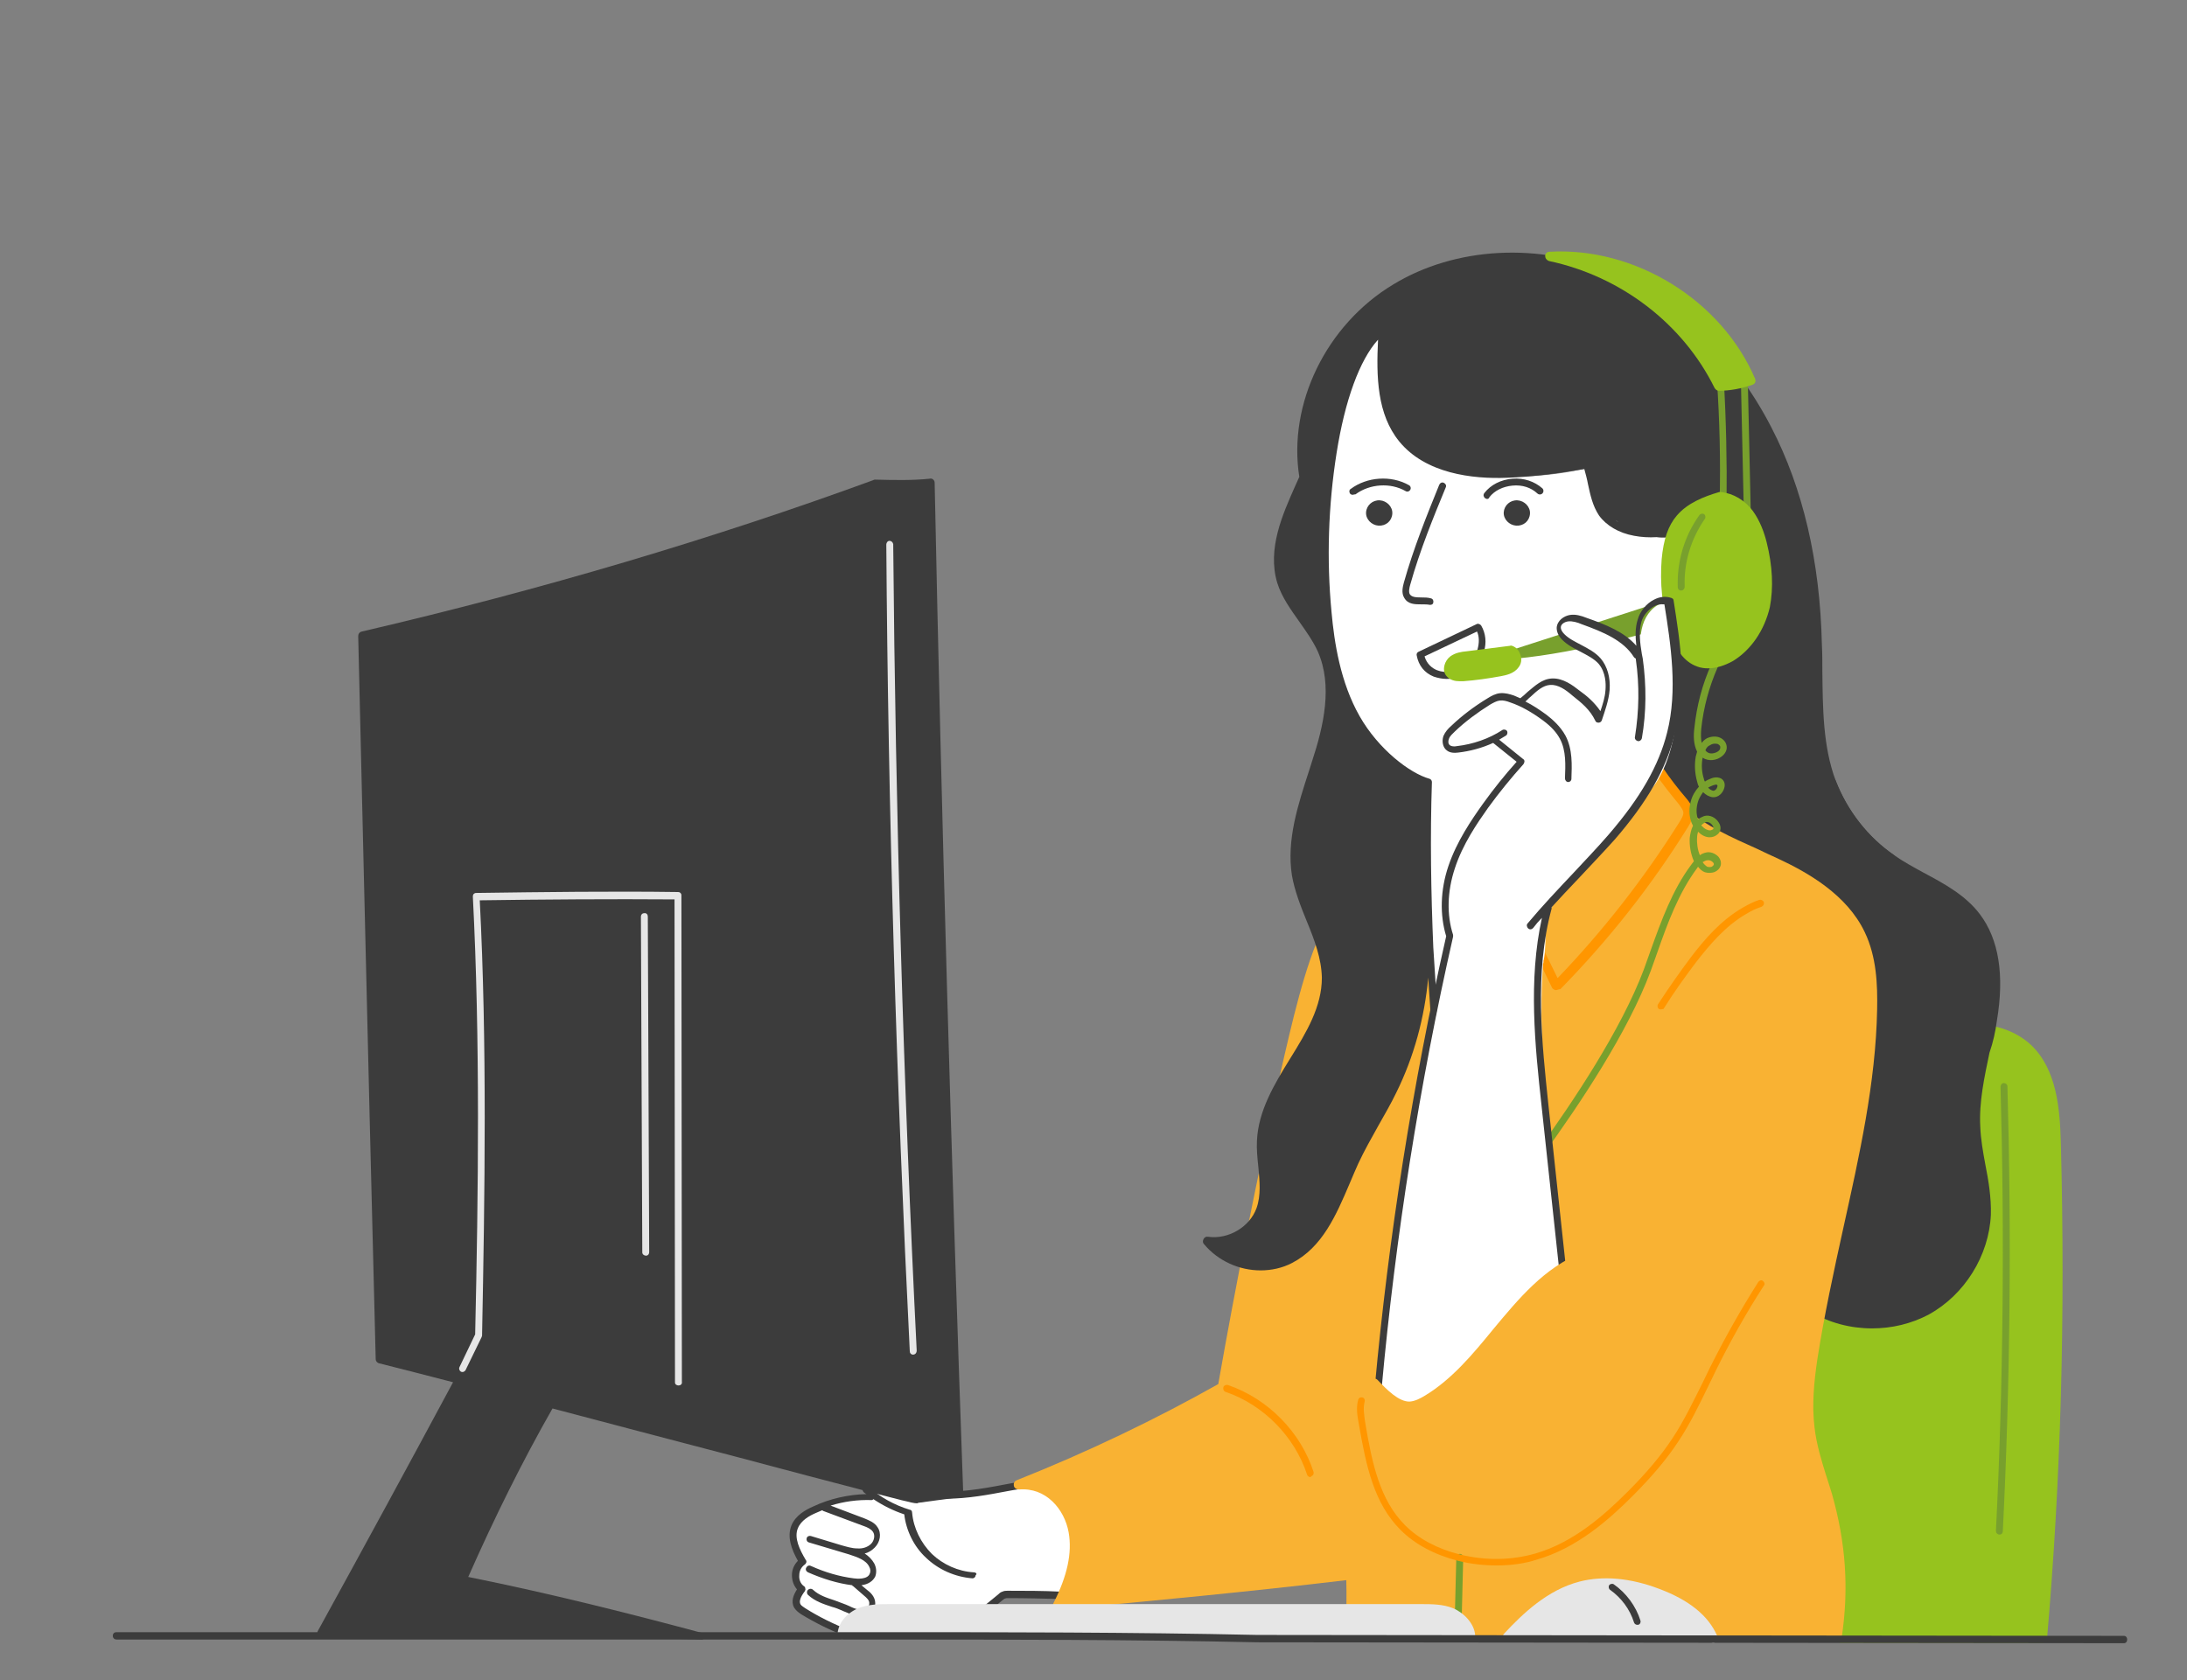
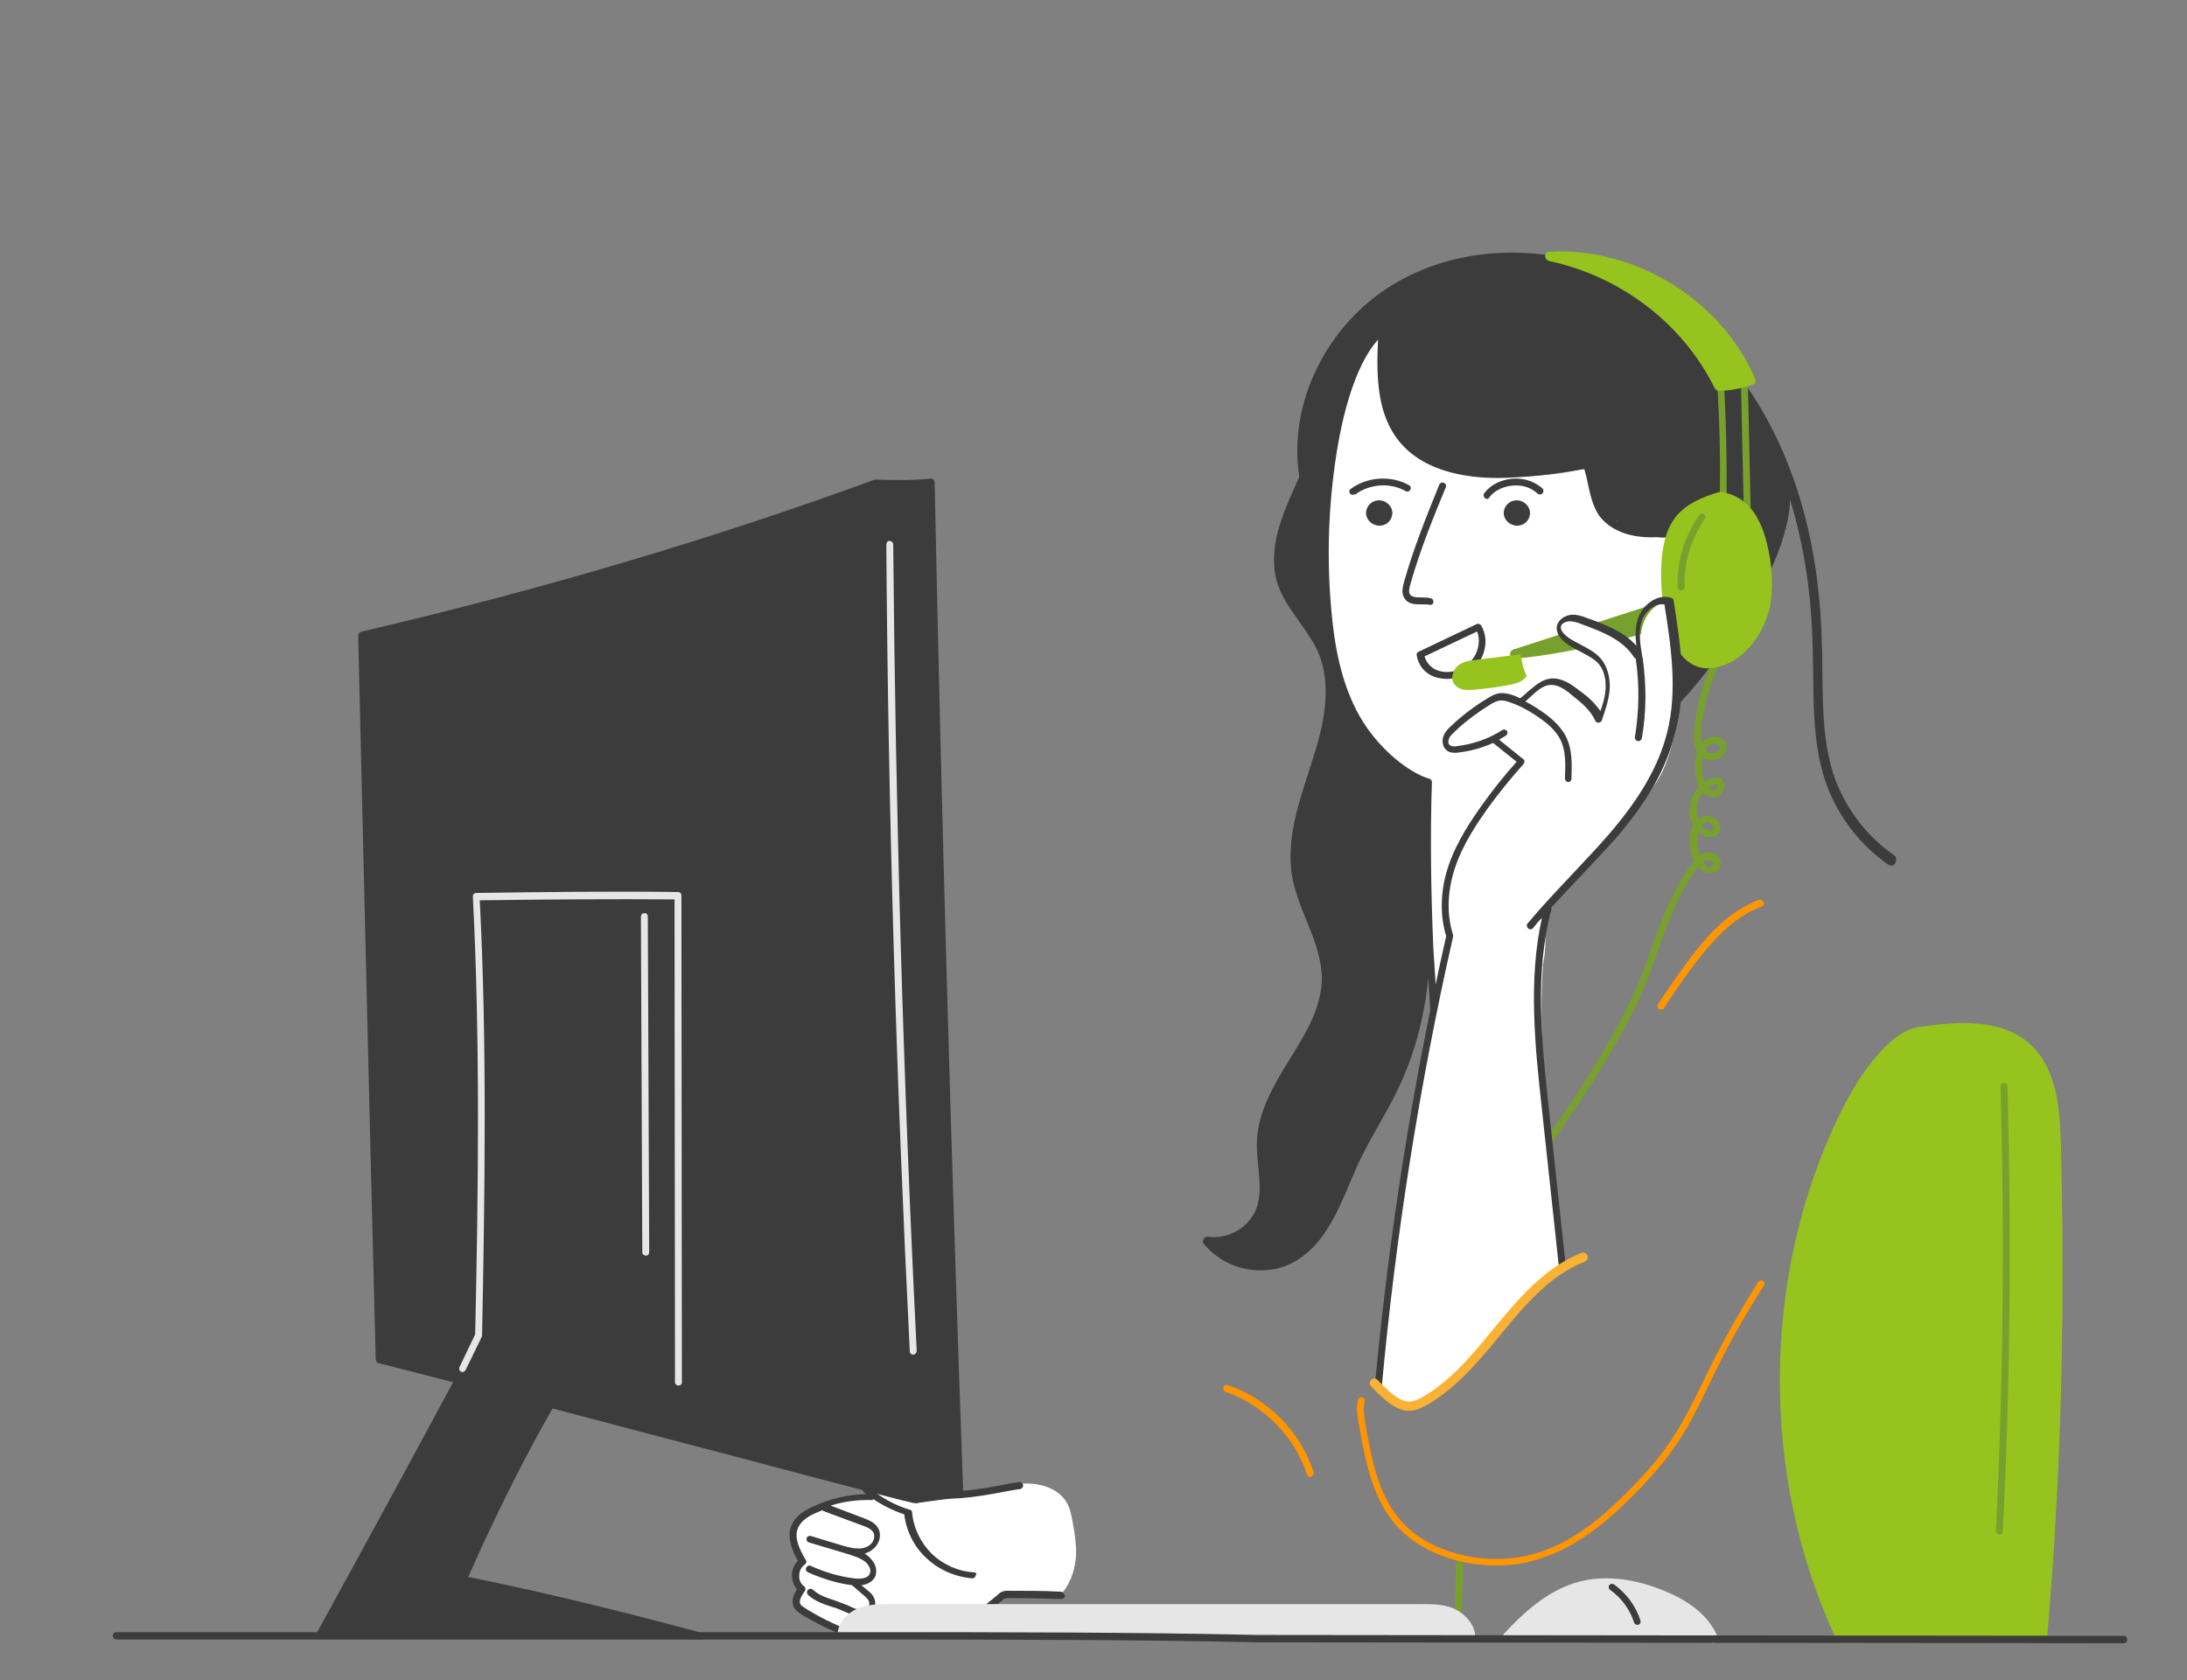
<svg xmlns="http://www.w3.org/2000/svg" version="1.1" x="0px" y="0px" viewBox="0 0 475 365" style="enable-background:new 0 0 475 365;" xml:space="preserve">
  <rect x="0" y="0" width="475" height="365" fill="#808080" stroke="none" />
  <style type="text/css">
	.st0{fill:#FFFFFF;}
	.st1{fill:none;stroke:#3C3C3C;stroke-width:1.5;stroke-linecap:round;stroke-linejoin:round;stroke-miterlimit:10;}
	.st2{fill:#96C31E;stroke:#96C31E;stroke-width:2;stroke-linecap:round;stroke-linejoin:round;stroke-miterlimit:10;}
	.st3{fill:none;stroke:#78A02D;stroke-width:1.5;stroke-linecap:round;stroke-linejoin:round;stroke-miterlimit:10;}
	.st4{fill:#3C3C3C;}
	.st5{fill:none;stroke:#3C3C3C;stroke-width:2;stroke-linecap:round;stroke-linejoin:round;stroke-miterlimit:10;}
	.st6{fill:#F9B233;stroke:#F9B233;stroke-width:2;stroke-linecap:round;stroke-linejoin:round;stroke-miterlimit:10;}
	.st7{fill:#F9B233;}
	.st8{fill:#3C3C3C;stroke:#3C3C3C;stroke-width:2;stroke-linecap:round;stroke-linejoin:round;stroke-miterlimit:10;}
	.st9{fill:#3C3C3C;stroke:#3C3C3C;stroke-width:1.5;stroke-linecap:round;stroke-linejoin:round;stroke-miterlimit:10;}
	.st10{fill:none;stroke:#E6E6E6;stroke-width:1.5;stroke-linecap:round;stroke-linejoin:round;stroke-miterlimit:10;}
	.st11{fill:none;stroke:#FF9600;stroke-width:2;stroke-linecap:round;stroke-linejoin:round;stroke-miterlimit:10;}
	.st12{fill:#78A02D;stroke:#78A02D;stroke-width:2;stroke-linecap:round;stroke-linejoin:round;stroke-miterlimit:10;}
	.st13{fill:none;stroke:#E6E6E6;stroke-width:2;stroke-linecap:round;stroke-linejoin:round;stroke-miterlimit:10;}
	.st14{fill:none;stroke:#FF9600;stroke-width:1.5;stroke-linecap:round;stroke-linejoin:round;stroke-miterlimit:10;}
	.st15{fill:#E6E6E6;stroke:#E6E6E6;stroke-width:2;stroke-linecap:round;stroke-linejoin:round;stroke-miterlimit:10;}
	.st16{fill:#E6E6E6;}
	.st17{fill:none;stroke:#F9B233;stroke-width:2;stroke-linecap:round;stroke-linejoin:round;stroke-miterlimit:10;}
	.st18{fill:#96C31E;}
	.st19{fill:#78A02D;}
	.st20{fill:#FF9600;}
</style>
  <g id="Ebene_2">
</g>
  <g id="vektorisiert">
    <g id="Hand_x5F_links">
      <path class="st0" d="M199.3,325.9c4.7,0,9.4-0.6,14-1.7c3.2-0.8,6.4-1.9,9.7-1.9s6.9,1.2,8.6,4c0.9,1.5,1.2,3.3,1.5,5.1    c0.4,2.2,0.7,4.5,0.6,6.7c-0.2,2.5-0.9,4.9-2.2,6.9c-0.4,0.6-0.8,1.2-1.5,1.5c-0.5,0.2-1.1,0.2-1.7,0.2c-3.7-0.2-7.6-1.4-11,0    c-2.2,0.9-3.8,2.8-5.7,4c-5,3.1-11.5,1.9-17.1,3.8c-2.4-0.4-4.8-0.8-7.2-0.5c-1.1,0.1-2.2,0.4-3.3,0.3c-1.3-0.1-2.5-0.7-3.7-1.3    c-1.8-1-3.5-2-5.2-3c-0.9-0.6-2-1.4-2-2.5c0-0.9,0.7-1.6,0.7-2.5c0.1-0.6-1.2-1.8-1.4-2.4c-0.3-1.1,0.9-1.8,1.3-2.8    c0.4-1,0.2-2.1-0.3-3.2c-1.7-1.4-0.8-4.3,0.4-6.1s3.3-2.9,5.3-3.6c3.3-1.2,6.8-1.7,10.3-1.5c-0.3-0.5-0.5-1-0.5-1.6s0.4-1.2,1-1.2    c0.3,0,0.5,0.1,0.8,0.2C194,323.8,197.1,325.9,199.3,325.9z" />
      <path class="st4" d="M200.8,324.4c0.1-0.4,0.4-0.7,0.8-0.6c5.6,0.8,12-0.4,16.7-1.3c1.1-0.2,2.1-0.4,3-0.5    c0.4-0.1,0.8,0.2,0.9,0.6c0.1,0.4-0.2,0.8-0.6,0.9c-0.9,0.1-1.9,0.3-3,0.5c-3.7,0.7-8.4,1.6-13,1.6c-1.4,0-2.8-0.1-4.1-0.3    C201,325.2,200.7,324.8,200.8,324.4z M211.5,341.6c-3.4-0.2-6.7-1.7-9.1-4c-2.4-2.4-4-5.6-4.3-9c0-0.3-0.2-0.6-0.5-0.6    c-3.3-1-6.4-2.7-9-5c-0.3-0.3-0.8-0.2-1.1,0.1c-0.3,0.3-0.2,0.8,0.1,1.1c0.2,0.2,0.4,0.3,0.6,0.4c-4,0.1-8,1-11.6,2.7    c-1.6,0.7-3.8,1.9-4.7,4.1c-1,2.5,0,5.2,1.4,7.7c-0.8,0.8-1.3,1.9-1.3,3.1c0,1.2,0.4,2.3,1.1,3.1c-0.7,1.1-1.4,2.6-0.6,4    c0.4,0.6,0.9,1,1.5,1.4c3.1,1.9,6.4,3.5,9.9,4.9c0.1,0,0.2,0.1,0.3,0.1c0.3,0,0.6-0.2,0.7-0.5c0.2-0.4,0-0.8-0.4-1    c-3.3-1.3-6.6-2.9-9.6-4.8c-0.4-0.3-0.8-0.5-1-0.8c-0.4-0.6-0.1-1.6,0.9-2.9c0.1-0.2,0.2-0.4,0.1-0.6c0-0.2-0.1-0.4-0.3-0.5    c-0.7-0.5-1.1-1.4-1-2.4c0-1,0.5-1.8,1.2-2.3c0.3-0.2,0.5-0.7,0.2-1c-1.3-2.2-2.6-4.8-1.7-6.9c0.7-1.7,2.5-2.7,3.9-3.3    c0.5-0.2,0.9-0.4,1.4-0.6c0.1,0.1,0.2,0.2,0.3,0.2l8.6,3.2c0.9,0.3,1.7,0.7,2.1,1.3c0.5,0.7,0.3,1.9-0.4,2.6c-0.7,0.7-1.8,1.1-3,1    c-1.2,0-2.4-0.4-3.5-0.7l-6.6-2c-0.4-0.1-0.8,0.1-0.9,0.5c-0.1,0.4,0.1,0.8,0.5,0.9l8.7,2.6c1.8,0.6,3.7,1.2,4.4,2.7    c0.3,0.5,0.3,1.1,0.1,1.5c-0.5,1.3-2.8,1.1-3.5,1c-3.1-0.4-6.2-1.3-9.3-2.7c-0.4-0.2-0.8,0-1,0.4c-0.2,0.4,0,0.8,0.4,1    c3.2,1.4,6.4,2.4,9.6,2.8c0,0.1,0.1,0.2,0.2,0.2l2.3,2c0.6,0.5,1.3,1.1,1.2,1.8c0,0.3-0.1,0.5-0.4,0.7c-0.4,0.4-1,0.6-1.5,0.6    c-0.8,0-1.7-0.4-2.5-0.8c-0.2-0.1-0.5-0.2-0.7-0.3c-0.8-0.3-1.6-0.6-2.4-0.9c-1.8-0.6-3.4-1.1-4.7-2.3c-0.3-0.3-0.8-0.3-1.1,0    s-0.3,0.8,0,1.1c1.5,1.4,3.4,2,5.2,2.6c0.8,0.2,1.5,0.5,2.2,0.8c0.2,0.1,0.4,0.2,0.7,0.3c1,0.4,2,0.9,3.1,0.9c0,0,0.1,0,0.1,0    c0.9,0,1.9-0.4,2.5-1c0.5-0.5,0.8-1.1,0.8-1.8c0-1.4-1.1-2.4-1.8-2.9l-1.2-1c1.5-0.2,2.5-0.9,3-1.9c0.3-0.8,0.3-1.8-0.2-2.8    c-0.5-0.9-1.2-1.6-2.1-2.2c0.9-0.2,1.6-0.7,2.2-1.3c1.2-1.2,1.5-3.1,0.6-4.4c-0.7-1.1-1.9-1.5-2.8-1.9l-7.4-2.8    c2.9-0.9,5.9-1.3,8.9-1.2c0,0,0,0,0,0c0.2,0,0.3-0.1,0.4-0.2c2.1,1.4,4.3,2.5,6.7,3.3c0.4,3.5,2.1,7,4.7,9.4    c2.7,2.6,6.3,4.2,10.1,4.5c0,0,0,0,0,0c0.4,0,0.7-0.3,0.7-0.7C212.3,342,212,341.6,211.5,341.6z M230.4,345.8    c-3.8-0.2-7.8-0.2-11.6-0.2c-0.3,0-0.7,0-1.1,0.2c-0.4,0.1-0.7,0.4-0.9,0.6l-4.4,3.6c-0.3,0.3-0.4,0.7-0.1,1.1    c0.1,0.2,0.4,0.3,0.6,0.3c0.2,0,0.3-0.1,0.5-0.2l4.4-3.6c0.2-0.1,0.3-0.3,0.5-0.3c0.2-0.1,0.4-0.1,0.6-0.1c3.9,0,7.7,0.1,11.6,0.2    c0.4,0,0.8-0.3,0.8-0.7C231.1,346.2,230.8,345.8,230.4,345.8z" />
    </g>
    <g id="Bildschirm">
      <path class="st4" d="M203,104.9c0-0.3-0.1-0.5-0.3-0.7c-0.2-0.2-0.5-0.3-0.8-0.2c-3.8,0.4-7.8,0.3-11.8,0.2c-0.1,0-0.3,0-0.4,0.1    c-34.7,12.7-72,23.8-111.1,32.9c-0.5,0.1-0.8,0.5-0.8,1c0.4,16.9,0.8,33.8,1.2,50.8c0.8,34.7,1.7,70.6,2.6,106.3    c0,0.4,0.3,0.8,0.8,0.9c4.8,1.2,10.2,2.6,16,4.1C88.9,318,79,336.2,69,354.4c-0.1,0.2-0.1,0.5,0,0.7c0.1,0.2,0.4,0.4,0.6,0.4    c0,0,0,0,0,0c39.9-0.3,49.5-0.3,82.8,0.7c0,0,0,0,0,0c0.4,0,0.7-0.3,0.7-0.6c0.1-0.4-0.2-0.7-0.5-0.8c-13.8-3.7-32-8.4-50.9-12.2    c5.7-12.9,11.8-25.2,18.3-36.6c13.6,3.6,27.7,7.3,40.3,10.6c10.8,2.9,20.4,5.4,27.3,7.2c3.4,0.9,6.2,1.6,8.1,2.1    c2,0.5,2.9,0.7,3.4,0.7c0.1,0,0.3,0,0.3-0.1l8.9-1.2c0.5-0.1,0.9-0.5,0.9-1C206.6,251.7,204.5,177.9,203,104.9z" />
      <path class="st16" d="M198.3,294.3c-0.4,0-0.7-0.3-0.7-0.7c-2.9-58.1-4.7-117.1-5.1-175.3c0-0.4,0.3-0.8,0.7-0.8c0,0,0,0,0,0    c0.4,0,0.7,0.3,0.8,0.7c0.5,58.2,2.2,117.1,5.1,175.2C199.1,293.9,198.8,294.3,198.3,294.3C198.4,294.3,198.3,294.3,198.3,294.3z     M147.4,301c0.4,0,0.8-0.3,0.7-0.8L148,194.5c0-0.4-0.3-0.7-0.7-0.7c-14.2-0.2-29.3,0-43.9,0.2c-0.2,0-0.4,0.1-0.5,0.2    c-0.1,0.1-0.2,0.3-0.2,0.6c1.6,31.2,1.2,64.1,0.5,95.1l-3.4,7.1c-0.2,0.4,0,0.8,0.3,1c0.4,0.2,0.8,0,1-0.3l3.5-7.2    c0-0.1,0.1-0.2,0.1-0.3c0.6-30.8,1.1-63.5-0.5-94.6c14.1-0.2,28.6-0.3,42.3-0.2l0.1,105C146.6,300.7,146.9,301,147.4,301    L147.4,301z M140.3,272.8c0.4,0,0.7-0.3,0.7-0.8l-0.3-72.9c0-0.4-0.3-0.8-0.8-0.7c-0.4,0-0.7,0.3-0.7,0.8l0.3,72.9    C139.5,272.5,139.9,272.8,140.3,272.8C140.3,272.8,140.3,272.8,140.3,272.8z" />
    </g>
    <g id="Stuhl">
      <path class="st18" d="M447.6,248.3c-0.2-7.5-0.9-16-6.5-21.3c-6.3-5.8-15.8-5.1-24.2-3.9c-6.3,0.8-12.9,10-17,18.3    c-17.4,35.2-17.8,79.2-1,114.9c0.2,0.3,0.5,0.6,0.9,0.6h0l43.8,0c0.5,0,1-0.4,1-0.9C447.6,321.5,448.6,286.3,447.6,248.3z" />
      <path class="st19" d="M434.3,333.4C434.3,333.4,434.3,333.4,434.3,333.4c-0.5,0-0.8-0.4-0.8-0.8c1.6-32,1.9-64.5,1-96.5    c0-0.4,0.3-0.8,0.7-0.8c0.4,0,0.8,0.3,0.8,0.7c0.9,32.1,0.6,64.6-1,96.6C435,333.1,434.7,333.4,434.3,333.4z" />
    </g>
-     <path id="Haare_x5F_rechts" class="st4" d="M433.7,221.8c1.7-10,0.4-17.8-3.7-23.2c-3.1-4.1-7.7-6.6-12.2-9   c-2.2-1.2-4.4-2.4-6.4-3.8c-5.7-3.9-10.2-9.7-12.7-16.2c-0.2-0.5-0.8-0.8-1.3-0.6c0,0,0,0,0,0c-1.1-2.6-2-5.4-2.5-8.2   c0.1-19.9-0.1-40.2-6.9-58.8c-5-13.8-41.6,6.7-39.1,9.3c1.1,1.1,2.4,1.9,3.8,2.6c3.5,1.8,7.6,3.3,11.6,2c-0.6,13.2-2,26.3-3.4,39.5   c-0.4,3.4-0.7,6.9-0.4,10.3c0.4,3.4,1.6,6.8,3.5,9.3c5,5.8,12.2,8.9,19.1,12.1s14,6.7,18.4,13c4.1,5.8,5.2,13.3,4.9,20.5   c-0.2,7.1-1.7,14.2-2.1,21.3c-2.7,13.4-5.3,26.8-8,40.2c-0.1,0.7-0.3,1.4-0.1,2.1c-0.6-0.3-1.2-0.6-1.8-0.9   c-0.5-0.3-1.1-0.1-1.4,0.3c-0.3,0.5-0.1,1.1,0.3,1.4c4,2.4,8.6,3.6,13.3,3.6c4.3,0,8.5-1,12.3-3c7.8-4.3,13.1-12.8,13.5-21.7   c0.1-3.7-0.5-7.4-1.2-10.9c-0.5-2.7-1-5.5-1.1-8.2c-0.3-5.4,0.9-10.8,2-16.1C432.9,226.4,433.4,224.1,433.7,221.8z" />
    <g id="Oberteil">
-       <path class="st7" d="M400.4,266.6c3.4-15.4,7-31.3,7.3-47.3c0.1-5.3-0.1-11.4-2.7-16.8c-3.9-8.2-12.5-13-18.7-15.9    c-1.6-0.7-3.2-1.5-4.7-2.2c-5.4-2.4-10.9-4.9-15.5-8.6c-0.3-0.5-0.6-1.1-1-1.5c-2.1-2.9-4.3-5.8-6.4-8.7c-3.6,4-7.3,7.9-10.8,12    c-11,2.2-22.2,5.2-33.3,9c-9.8,3.3-19.9,7.4-27.2,15c-0.1,0.1-0.1,0.2-0.2,0.3c-3.8,8-6.5,19.8-9.3,32.1    c-4.9,22-9.4,44.5-13.3,66.7c-13.5,7.6-28.2,14.7-43.8,20.9c-0.5,0.2-0.7,0.7-0.6,1.2s0.6,0.8,1.1,0.8c5.9-0.5,9.9,4.3,10.8,9.3    c0.8,4.5-0.3,9.5-3.3,15.4c-0.2,0.3-0.1,0.7,0.1,1c0.2,0.3,0.5,0.5,0.9,0.4c20.4-1.9,41.6-3.9,62.6-6.4c0.1,3.1,0,6.1,0,9.1l0,3.2    c0,0.3,0.1,0.5,0.3,0.7c0.2,0.2,0.4,0.3,0.7,0.3l105.6,0.1h0c0.5,0,0.9-0.4,1-0.9c1.6-10.7,0.9-20.6-2.1-31.2    c-0.4-1.3-0.8-2.6-1.2-3.8c-1.1-3.5-2.2-7.1-2.6-10.7c-0.6-4.9-0.1-9.9,0.6-14.7C396.2,285.8,398.3,276.1,400.4,266.6z" />
-       <path class="st20" d="M338,215.1c-0.1,0-0.1,0-0.2,0c-0.3-0.1-0.6-0.3-0.7-0.5l-3.6-7.4c-0.2-0.5,0-1.1,0.5-1.3    c0.5-0.2,1.1,0,1.3,0.5l3,6.1c9.9-10.3,18.8-21.7,26.4-33.8c0.5-0.8,1-1.6,0.9-2.3c-0.1-0.5-0.5-1-0.9-1.6c-1.8-2.2-3.7-4.5-5.3-7    c-0.3-0.5-0.2-1.1,0.3-1.4c0.5-0.3,1.1-0.2,1.4,0.3c1.6,2.4,3.4,4.7,5.2,6.8c0.5,0.6,1.2,1.5,1.4,2.5c0.2,1.5-0.6,2.9-1.1,3.7    c-7.9,12.7-17.2,24.5-27.7,35.2C338.5,214.9,338.2,215.1,338,215.1z" />
      <path class="st20" d="M360.7,219.3c-0.1,0-0.3,0-0.4-0.1c-0.3-0.2-0.4-0.7-0.2-1c2.4-3.7,4.8-7.1,7.2-10.3    c2.9-3.8,6.5-8,11.2-10.7c1.2-0.7,2.4-1.3,3.6-1.7c0.4-0.1,0.8,0.1,1,0.5c0.1,0.4-0.1,0.8-0.5,1c-1.2,0.4-2.3,0.9-3.4,1.6    c-4.5,2.6-7.9,6.7-10.8,10.4c-2.4,3.2-4.8,6.5-7.1,10.2C361.2,219.2,360.9,219.3,360.7,219.3z" />
      <path class="st20" d="M284.6,320.9c-0.3,0-0.6-0.2-0.7-0.5c-2.7-8.3-9.5-15.2-17.7-18c-0.4-0.1-0.6-0.6-0.5-1    c0.1-0.4,0.6-0.6,1-0.5c8.7,3,15.8,10.2,18.6,18.9c0.1,0.4-0.1,0.8-0.5,0.9C284.7,320.9,284.7,320.9,284.6,320.9z" />
      <path class="st19" d="M316.7,355.2C316.7,355.2,316.7,355.2,316.7,355.2c-0.4,0-0.8-0.4-0.8-0.8l0.4-16.1c0-0.4,0.3-0.7,0.8-0.7    c0,0,0,0,0,0c0.4,0,0.7,0.4,0.7,0.8l-0.4,16.1C317.5,354.8,317.1,355.2,316.7,355.2z" />
      <path class="st20" d="M325.1,340.1c-2.8,0-5.6-0.3-8.4-1c-5.1-1.3-9.4-3.6-12.5-6.7c-5.8-5.8-7.5-13.9-9.1-23.2    c-0.3-1.6-0.6-3.4-0.1-5.1c0.1-0.4,0.5-0.6,0.9-0.5c0.4,0.1,0.6,0.5,0.5,0.9c-0.4,1.4-0.1,3,0.1,4.5c1.5,9,3.2,16.9,8.7,22.4    c2.9,2.9,7,5.1,11.8,6.3c5.6,1.4,11.3,1.3,16.5-0.2c8.3-2.4,15-8.4,20-13.4c4.2-4.2,7.3-7.9,9.8-11.7c2.5-3.8,4.5-8,6.5-12    c0.5-1.1,1.1-2.2,1.6-3.3c3.2-6.4,6.7-12.6,10.5-18.6c0.2-0.3,0.7-0.5,1-0.2c0.3,0.2,0.5,0.7,0.2,1c-3.8,5.9-7.3,12.1-10.4,18.4    c-0.5,1.1-1.1,2.2-1.6,3.3c-2,4.1-4,8.3-6.6,12.2c-2.5,3.8-5.7,7.6-10,11.9c-5.1,5.1-12,11.2-20.6,13.7    C331.2,339.7,328.2,340.1,325.1,340.1z" />
    </g>
    <path id="Gesicht_x5F_Hintergrund" class="st0" d="M343.1,180.9c-6.1,10.6-12.7,21-19.2,31.3c-1.7,2.6-3.3,5.2-5,7.9   c-0.6,1-1.4,2.1-2.5,2.4c-1.4,0.5-3-0.5-3.8-1.8c-0.8-1.3-0.9-2.9-1-4.4c-1.1-15.3-1.4-30.7-0.8-46.1   c-10.9-4.9-17.6-15.4-20.5-26.4c-2.9-11-2.5-22.6-1.9-34c0.8-12.8,2.2-26.4,9.4-35.4c0.8-0.8,1.6-1.5,2.5-2.3   c-1.2,7.2,0,14.8,3.3,21.4c0.9,1.7,1.9,3.4,3.3,4.8c2.6,2.4,6.2,3.5,9.7,4.1c9.5,1.8,19.5,1.4,28.6-0.8c0.6,4.3,1.5,8.9,4.8,11.6   c2.1,1.7,4.9,2.4,7.6,2.9c2.2,0.4,4.7,0.6,6.6-1c-0.7,9.5,0.1,19,0.6,28.5c0.2,3,0.3,6,0,9c-0.5,5.7-2.5,11.3-5.8,16   c-1.8,2.5-3.9,4.9-6.6,6.5C348.8,177.2,344.5,178.5,343.1,180.9z" />
    <path id="Haare_x5F_links" class="st4" d="M411.4,185.8c-5.7-3.9-10.2-9.7-12.7-16.2c-2.8-7.5-2.8-15.8-2.9-23.9   c0-1.9,0-3.8-0.1-5.7c-0.4-18-4.1-33.9-11-47.2c-8-15.5-20.2-27.4-34.6-33.5c-15.8-6.7-34-5.7-47.5,2.5   c-14.6,8.8-22.9,26-20.4,41.8c-0.3,0.7-0.6,1.3-0.9,2c-2.7,6.1-6.1,13.6-3.9,21c1,3.2,3,5.9,4.9,8.6c1.4,2,2.9,4.1,3.9,6.3   c3.3,7.4,1.3,16.2-1.2,23.8c-0.2,0.7-0.5,1.5-0.7,2.2c-2.4,7.4-4.9,15-3.7,22.7c0.6,3.4,1.9,6.7,3.2,9.9c1.7,4.1,3.2,8.1,3.3,12.3   c0,6.3-3.3,11.8-6.9,17.6c-3.4,5.5-6.9,11.3-7.2,17.8c-0.1,1.9,0.1,3.8,0.3,5.7c0.3,3.2,0.6,6.2-0.4,9c-1.5,4.1-6.1,6.8-10.5,6.2   c-0.4-0.1-0.8,0.1-1,0.5c-0.2,0.4-0.2,0.8,0.1,1.1c3.1,3.7,7.7,5.7,12.3,5.7c2.3,0,4.7-0.5,6.8-1.6c6.6-3.4,9.6-10.4,12.5-17.2   c0.6-1.5,1.3-3,1.9-4.4c1.3-2.8,2.9-5.6,4.4-8.3c1.3-2.3,2.7-4.7,3.9-7.2c3.8-7.7,6.1-16.2,6.9-24.9c0.2,2.5,0.3,5.1,0.5,7.6   c0,0.4,0.4,0.7,0.7,0.7c0,0,0,0,0.1,0c0.4,0,0.7-0.4,0.7-0.8c-0.3-4.7-0.6-9.4-0.9-14.1c-0.5-11.9-0.7-24-0.3-35.9   c0-0.3-0.2-0.6-0.5-0.7c-4.3-1.2-11.1-6.4-15.2-13.6c-4.2-7.4-5.5-16-6.1-22.6c-1.1-11.5-0.7-23.2,1.1-34.6c1.8-11.4,5-20.2,9-24.6   c-0.4,8.1-0.2,16.2,4.6,22.1c5.7,7,15.9,8.2,23.4,7.9c5.7-0.2,11.4-1,16.8-1.9c0.3,1.1,0.6,2.2,0.8,3.3c0.5,2.3,1,4.7,2.4,6.8   c1.6,2.2,4.3,3.8,7.6,4.4c1.6,0.3,3.2,0.4,4.9,0.3c1.5,0.2,3,0.1,4.5-0.4c-0.6,13.2-2,26.3-3.4,39.5c-0.3,3.1,27.3-27.5,27.9-47.2   c3,9.7,4.6,20.3,4.9,31.8c0,1.9,0.1,3.8,0.1,5.7c0.1,8.2,0.1,16.7,3,24.6c2.6,6.9,7.3,13,13.4,17.2c0.5,0.3,1.1,0.2,1.4-0.3   C412,186.8,411.9,186.2,411.4,185.8z M351.5,113.4c-0.2-0.1-0.4-0.2-0.6-0.3C351.1,113.1,351.3,113.2,351.5,113.4z M350.7,112.8   c-0.1-0.1-0.2-0.1-0.3-0.2C350.5,112.7,350.6,112.8,350.7,112.8z" />
    <path id="Tastatur" class="st16" d="M315.6,349.4c-2.2-0.9-4.7-0.9-6.9-0.9l-115.5,0c-2.1,0-4.5,0-6.8,0.9   c-2.6,1.1-4.4,3.3-4.5,5.7c0,0.6,0.4,1,1,1c0.6,0,1-0.4,1-1c0,0,0,0,0,0l134.5,0.4c0,0,0,0,0,0.1c0,0.5,0.5,0.9,1,0.9   c0,0,0,0,0.1,0c0.6,0,1-0.5,0.9-1.1C320.3,352.7,317.8,350.3,315.6,349.4z" />
    <g id="Gesicht">
      <path class="st4" d="M310.7,131.4c-0.1,0-0.1,0-0.2,0c-0.5-0.1-1.1-0.1-1.8-0.1c-1.4,0-2.9,0-3.7-1.4c-0.7-1.1-0.3-2.5-0.1-3.3    c2.1-7.5,5.1-14.9,7.7-21.3c0.2-0.4,0.6-0.6,1-0.4c0.4,0.2,0.6,0.6,0.4,1c-2.6,6.3-5.6,13.6-7.7,21.1c-0.2,0.7-0.4,1.6-0.1,2.1    c0.4,0.6,1.2,0.7,2.5,0.7c0.7,0,1.4,0,2.1,0.2c0.4,0.1,0.6,0.5,0.5,0.9C311.3,131.2,311,131.4,310.7,131.4z" />
      <path class="st4" d="M314.2,147.5c-0.9,0-1.9-0.2-2.8-0.5c-2-0.8-3.3-2.4-3.7-4.6c-0.1-0.3,0.1-0.7,0.4-0.8l12.6-6    c0.3-0.2,0.8,0,1,0.3c1,1.7,1.2,3.7,0.6,5.7c-0.6,2.1-2,3.7-3.8,4.6C317.3,147.1,315.7,147.5,314.2,147.5z M309.4,142.6    c0.5,1.7,1.7,2.6,2.7,3c1.8,0.7,4,0.5,5.7-0.7c1.5-0.8,2.6-2.1,3.1-3.8c0.4-1.4,0.4-2.8-0.1-3.9L309.4,142.6z" />
      <path class="st4" d="M293.8,107.5c-0.2,0-0.5-0.1-0.6-0.3c-0.2-0.3-0.2-0.8,0.2-1c3.5-2.6,8.7-3,12.6-0.8c0.4,0.2,0.5,0.7,0.3,1    c-0.2,0.4-0.7,0.5-1,0.3c-3.3-1.9-7.8-1.6-10.9,0.7C294.1,107.4,293.9,107.5,293.8,107.5z" />
      <path class="st4" d="M323,108.4c-0.2,0-0.3-0.1-0.5-0.2c-0.3-0.3-0.4-0.7-0.1-1.1c1.4-1.8,3.6-2.9,6.1-3.1    c2.5-0.2,4.8,0.6,6.5,2.1c0.3,0.3,0.3,0.8,0,1.1c-0.3,0.3-0.8,0.3-1.1,0c-1.4-1.3-3.3-1.9-5.4-1.7c-2.1,0.2-3.9,1.1-5,2.5    C323.4,108.3,323.2,108.4,323,108.4z" />
      <path class="st4" d="M296.7,111.3c-0.1,1.5,1.2,2.8,2.7,2.9c1.6,0.1,2.9-1,3-2.6c0.1-1.5-1.2-2.8-2.7-2.9    C298.1,108.6,296.8,109.8,296.7,111.3z" />
      <path class="st4" d="M326.6,111.3c-0.1,1.5,1.2,2.8,2.7,2.9c1.6,0.1,2.9-1,3-2.6c0.1-1.5-1.2-2.8-2.7-2.9    C328,108.6,326.7,109.8,326.6,111.3z" />
    </g>
    <g id="Headset">
      <path class="st19" d="M378.3,127.9c-0.5-0.7-1.2-1.3-2.1-1.4c-1.3-0.3-2.5,0.1-3.5,0.4l-44,14.2c-0.5,0.2-0.8,0.7-0.7,1.2    c0.1,0.5,0.5,0.8,1,0.8c0,0,0.1,0,0.1,0c14.1-1.3,30.7-6,46.5-10.8c0.8-0.2,2.6-0.8,3-2.4C378.8,129.2,378.7,128.5,378.3,127.9z" />
      <path class="st19" d="M334.5,251.2c-0.2,0-0.3,0-0.4-0.1c-0.3-0.2-0.4-0.7-0.2-1c7.8-10.8,18.2-26.4,23.1-39.4    c0.5-1.4,1-2.8,1.5-4.2c2.3-6.4,4.7-13.1,8.8-18.6c0.2-0.3,0.4-0.5,0.6-0.8c-0.7-1.6-1-3.4-0.9-5.1c0.1-0.8,0.3-1.8,0.7-2.6    c-0.8-1.5-1-3.4-0.5-5.2c0.3-1.3,1-2.4,1.8-3.3c-0.2-0.3-0.3-0.7-0.4-1.1c-0.5-1.8-0.6-3.6-0.3-5.4c0.1-0.4,0.2-0.8,0.3-1.1    c-0.8-1.6-0.8-3.5-0.6-5.1c0.5-4.8,1.7-9.5,3.7-13.9c0.2-0.4,0.6-0.5,1-0.4c0.4,0.2,0.6,0.6,0.4,1c-1.9,4.3-3.1,8.8-3.6,13.4    c-0.1,1.2-0.1,2.3,0.1,3.1c0.2-0.3,0.5-0.6,0.8-0.8c0.7-0.5,1.8-0.7,2.7-0.5c0.8,0.2,1.4,0.7,1.7,1.3c0.5,1,0.2,2.1-0.8,2.9    c-1.1,0.9-2.9,1.2-4.2,0.3c-0.3,1.6-0.2,3.2,0.3,4.7c0,0.2,0.1,0.3,0.2,0.5c0.4-0.3,0.9-0.5,1.4-0.7c0.5-0.2,1.2-0.3,1.8-0.1    c0.9,0.3,1.3,1.2,1,2.2c-0.3,1.1-1.3,2.1-2.5,2c-0.8-0.1-1.5-0.5-2.1-1.1c-0.5,0.7-1,1.5-1.2,2.4c-0.3,1.2-0.3,2.4,0.1,3.5    c0.4-0.3,0.8-0.5,1.3-0.7c1.3-0.4,2.6,0.4,3.2,1.4c0.6,0.9,0.5,2-0.3,2.6c-0.5,0.4-1,0.6-1.7,0.6c-0.9,0-1.8-0.5-2.5-1.2    c-0.1,0.4-0.2,0.8-0.2,1.2c-0.1,1.3,0.1,2.7,0.6,3.9c0.4-0.3,0.9-0.5,1.4-0.6c0.9-0.2,1.9,0.2,2.6,0.9c0.5,0.6,0.7,1.3,0.5,2    c-0.2,0.6-0.6,1-1.2,1.3c-0.7,0.3-1.5,0.3-2.2,0.1c-0.6-0.2-1.1-0.7-1.5-1.2c-0.1,0.1-0.1,0.2-0.2,0.3c-4,5.4-6.4,11.9-8.6,18.2    c-0.5,1.4-1,2.8-1.5,4.2c-4.9,13.2-15.4,28.9-23.3,39.8C335,251.1,334.7,251.2,334.5,251.2z M369.8,187.3c0.3,0.5,0.7,0.8,1,1    c0.3,0.1,0.7,0.1,1,0c0.1-0.1,0.3-0.2,0.4-0.4c0.1-0.2,0-0.4-0.2-0.6c-0.3-0.3-0.8-0.5-1.2-0.4    C370.5,186.9,370.2,187.1,369.8,187.3z M369.5,179.3c0.1,0.1,0.1,0.2,0.2,0.2c0.4,0.5,1.1,0.9,1.7,0.9c0.2,0,0.4-0.1,0.6-0.2    c0.3-0.2,0.1-0.6,0-0.8c-0.3-0.5-0.9-0.9-1.5-0.8C370.1,178.8,369.8,179,369.5,179.3z M371,171.1c0.3,0.4,0.7,0.6,1.1,0.7    c0.4,0,0.8-0.4,0.9-0.9c0.1-0.3-0.1-0.4-0.1-0.4c-0.2-0.1-0.4,0-0.8,0.1C371.8,170.7,371.4,170.9,371,171.1z M370.4,163    c0.1,0.1,0.2,0.3,0.4,0.4c0.6,0.5,1.7,0.3,2.4-0.2c0.4-0.3,0.5-0.7,0.4-1.1c-0.2-0.3-0.5-0.5-0.7-0.5c-0.5-0.1-1.1,0-1.5,0.3    C370.9,162.1,370.6,162.5,370.4,163z" />
      <path class="st19" d="M374.3,109.7C374.3,109.7,374.3,109.7,374.3,109.7c-0.4,0-0.8-0.3-0.8-0.8c0.2-8.8,0-17.6-0.6-26.3    c0-0.4,0.3-0.8,0.7-0.8c0.4,0,0.8,0.3,0.8,0.7c0.5,8.8,0.7,17.7,0.6,26.5C375.1,109.4,374.8,109.7,374.3,109.7z M379.6,114.3    c0.4,0,0.7-0.4,0.7-0.8l-0.7-31.3c0-0.4-0.3-0.7-0.8-0.7c-0.4,0-0.7,0.4-0.7,0.8l0.7,31.3C378.9,113.9,379.2,114.3,379.6,114.3    C379.6,114.3,379.6,114.3,379.6,114.3z" />
      <path class="st18" d="M381.2,82.3c-7.3-17.1-26.1-28.7-44.7-27.6c-0.5,0-0.9,0.4-0.9,0.9c0,0.5,0.3,0.9,0.8,1.1    c15.6,3.3,29.1,13.6,36,27.6c0.2,0.3,0.5,0.6,0.9,0.6c0,0,0,0,0,0c2.5,0,5-0.5,7.3-1.3c0.3-0.1,0.5-0.3,0.6-0.5    S381.3,82.6,381.2,82.3z" />
      <path class="st18" d="M383.7,117.8c-0.5-2-1.4-4.6-3-6.8c-1.7-2.3-4.2-3.8-6.9-4.1c-0.1,0-0.3,0-0.4,0c-3.4,1-6.9,2.4-9.2,5.1    c-1.9,2.2-2.9,5.2-3.3,9.5c-0.4,5.2,0.1,10.3,1.6,15.3c1.3,4.3,3.3,7,6.1,8c0.8,0.3,1.6,0.4,2.4,0.4c1.7,0,3.6-0.6,5.4-1.6    c3.9-2.4,6.8-6.6,8-11.7C385.2,127.7,385,123,383.7,117.8z" />
      <path class="st19" d="M365.1,128.3c-0.4,0-0.7-0.3-0.7-0.7c-0.2-5.6,1.4-11.1,4.7-15.7c0.2-0.3,0.7-0.4,1-0.2    c0.3,0.2,0.4,0.7,0.2,1c-3,4.3-4.6,9.5-4.4,14.7C365.9,128,365.5,128.3,365.1,128.3C365.1,128.3,365.1,128.3,365.1,128.3z" />
-       <path class="st18" d="M330.2,142.2c-0.3-0.9-0.9-1.6-1.8-1.9c-0.1,0-0.3-0.1-0.4,0l-9.5,1.2c-1.1,0.1-2.4,0.3-3.5,1.1    c-1.2,0.9-1.9,2.9-0.9,4.2c0.8,1,2,1.2,2.9,1.2c0.3,0,0.6,0,0.8,0c2.7-0.2,5.5-0.6,8.2-1.1c1-0.2,2.8-0.5,3.8-1.9    C330.4,144.3,330.6,143.2,330.2,142.2z" />
+       <path class="st18" d="M330.2,142.2c-0.1,0-0.3-0.1-0.4,0l-9.5,1.2c-1.1,0.1-2.4,0.3-3.5,1.1    c-1.2,0.9-1.9,2.9-0.9,4.2c0.8,1,2,1.2,2.9,1.2c0.3,0,0.6,0,0.8,0c2.7-0.2,5.5-0.6,8.2-1.1c1-0.2,2.8-0.5,3.8-1.9    C330.4,144.3,330.6,143.2,330.2,142.2z" />
    </g>
    <g id="Hand_x5F_rechts">
      <path class="st0" d="M358.5,171.6c-6.1,7.1-12.3,14.2-18.4,21.3c-1.4,1.6-2.8,3.2-3.5,5.1c-1.5,3.8-0.4,8.2-1.7,12.1    c0.5-1.3,0.4-1.4,0.3-1.4c-1.7,21.7,2.3,41.7,4.3,65.7c-10.5,7.9-16.5,19-26,27.8c-1.6,1.5-3.4,3-5.5,3.5    c-3.3,0.8-7.1-1.3-8.2-4.5c2.9-32.7,8.3-65.1,15.6-97c-2.4-7.1-0.7-14.8,2.6-21.3c3.4-6.5,8.4-12,13.4-17.4    c-1.6-1.8-3.3-3.5-5.2-4.9c-3.2,1.2-6.6,1.9-10,2.1c-0.4,0-0.8,0-1.2-0.1c-0.8-0.4-1.1-1.5-0.8-2.3c0.4-1.6,1.9-2.7,3.4-3.6    c2.6-1.6,5.1-3.3,6.9-3.8c1.8-1.1,4-1.5,6.1-1.3c0.5,0,1,0.1,1.4,0c0.5-0.1,0.8-0.5,1.2-0.8c1.7-1.6,4-2.9,6.3-2.4    c4,0.9,5.3,6.4,9.2,7.7c0.6-2.3,1.2-4.7,1.1-7c-0.1-2.4-1-4.8-2.9-6.3c-2.6-2-6.8-2.1-8-5.1c-0.2-0.4-0.3-0.9-0.2-1.4    c0.2-1,1.1-1.7,2.1-1.9s2,0,3,0.3c4.9,1.4,9.3,4.2,12.5,8.2c-0.1-2.4-0.2-4.8,0.5-7.1c0.7-2.3,2.4-4.4,4.7-4.9    c0.3-0.1,0.7-0.1,1,0.1c0.3,0.2,0.4,0.7,0.5,1.1c0.9,7.1,1.9,14.2,1.3,21.3C364,160.4,362,167.6,358.5,171.6z" />
      <path class="st4" d="M363.5,130.5c0-0.3-0.2-0.5-0.5-0.6c-1.2-0.4-2.5-0.3-3.8,0.4c-1.6,0.8-3,2.5-3.5,4.3    c-0.6,1.9-0.5,3.8-0.3,5.7c-2.6-3-6.6-4.6-10.9-6.1c-1-0.4-2.3-0.8-3.5-0.6c-1.3,0.2-2.8,1.2-2.9,2.8c0,0.9,0.4,1.8,1.2,2.6    c1.1,1.1,2.6,1.9,4,2.6c1.5,0.8,2.9,1.5,3.9,2.6c1.6,1.9,1.6,4.4,1.5,5.7c-0.1,1.6-0.6,3.1-1.1,4.6c-1.3-1.9-2.9-3.3-4.6-4.5    c-1.4-1.1-3.5-2.7-5.9-2.6c-2.2,0.1-3.7,1.6-5.3,2.9c-0.5,0.5-1.1,1-1.6,1.4c-0.5-0.2-0.9-0.4-1.4-0.6c-0.9-0.3-1.9-0.6-3-0.5    c-1,0.1-1.9,0.6-2.7,1.1c-2.8,1.7-5.5,3.7-7.9,6c-0.7,0.6-1.3,1.3-1.7,2.2c-0.4,1.2-0.1,2.5,0.7,3.1c0.7,0.6,1.7,0.6,2.5,0.5    c2.6-0.3,5.2-1,7.6-2.1l5.1,4.1c-2.6,2.9-5,5.9-7.3,9.1c-2.5,3.5-5.7,8.2-7.5,13.5c-1.8,5.3-1.9,10.7-0.5,15.3    c-7.3,32.2-12.5,65.1-15.5,97.9c0,0.4,0.3,0.8,0.7,0.8c0,0,0,0,0.1,0c0.4,0,0.7-0.3,0.7-0.7c3-32.8,8.2-65.8,15.5-97.9    c0-0.1,0-0.3,0-0.4c-1.4-4.3-1.3-9.4,0.4-14.5c1.7-5.2,4.8-9.7,7.2-13.1c2.4-3.3,5-6.5,7.7-9.5c0.1-0.2,0.2-0.4,0.2-0.6    c0-0.2-0.1-0.4-0.3-0.5l-5.2-4.2c0.5-0.3,1-0.6,1.5-0.9c0.3-0.2,0.4-0.7,0.2-1c-0.2-0.3-0.7-0.4-1-0.2c-2.9,1.9-6.4,3.1-9.9,3.5    c-0.5,0.1-1.1,0.1-1.5-0.2c-0.4-0.3-0.4-0.9-0.2-1.4c0.2-0.6,0.8-1.1,1.3-1.6c2.3-2.2,4.9-4.1,7.6-5.8c0.7-0.4,1.4-0.8,2.1-0.9    c0.8-0.1,1.5,0.1,2.3,0.4c2.4,0.8,4.8,2.2,7.1,3.9c1.9,1.4,3,2.7,3.7,4c1.4,2.6,1.2,5.8,1.1,8.6c0,0.4,0.3,0.8,0.7,0.8    c0,0,0,0,0,0c0.4,0,0.7-0.3,0.7-0.7c0.1-2.9,0.3-6.4-1.3-9.4c-1.1-2-2.8-3.5-4.1-4.5c-1.5-1.1-3-2.1-4.6-2.9    c0.4-0.3,0.7-0.7,1.1-1c1.4-1.3,2.7-2.5,4.3-2.6c1.7-0.1,3.3,1,4.8,2.3c2,1.6,3.8,3,5,5.5c0.1,0.3,0.4,0.4,0.7,0.4c0,0,0,0,0,0    c0.3,0,0.6-0.2,0.7-0.5c0.7-2.1,1.5-4.3,1.7-6.6c0.2-2.7-0.5-5.1-1.9-6.8c-1.2-1.4-2.8-2.2-4.3-3c-1.3-0.7-2.6-1.3-3.6-2.3    c-0.4-0.4-0.8-0.9-0.8-1.5c0-0.7,0.8-1.2,1.6-1.3c0.9-0.1,2,0.2,2.9,0.6c4.7,1.7,9.1,3.5,11.4,7.2c0.1,0.1,0.2,0.2,0.4,0.3l0,0.2    c0.8,5.6,0.7,11.2-0.2,16.8c-0.1,0.4,0.2,0.8,0.6,0.9c0.4,0.1,0.8-0.2,0.9-0.6c1-5.7,1-11.5,0.2-17.3l-0.2-1    c-0.4-2.4-0.7-4.8-0.1-7c0.4-1.4,1.5-2.7,2.8-3.4c0.5-0.3,1.3-0.5,2.2-0.4c1.4,8.8,2.9,18.7,0.6,27.8c-1.8,7.2-5.8,14.2-12.7,22.2    c-2.5,2.9-5.2,5.7-7.8,8.5c-3.3,3.5-6.7,7.1-9.8,10.8c-0.3,0.3-0.2,0.8,0.1,1.1c0.1,0.1,0.3,0.2,0.5,0.2c0.2,0,0.4-0.1,0.6-0.3    c0.6-0.8,1.2-1.5,1.9-2.2c-3,13.5-1.5,27.9-0.1,40.7l3.8,35.3c0,0.4,0.4,0.7,0.7,0.7c0,0,0.1,0,0.1,0c0.4,0,0.7-0.4,0.7-0.8    l-3.8-35.3c-1.4-13.4-3.1-28.6,0.7-42.6c0-0.1,0-0.2,0-0.3c1.9-2.1,3.9-4.2,5.8-6.2c2.6-2.8,5.3-5.6,7.9-8.5    c7.1-8.2,11.2-15.4,13-22.8C366.6,149.7,364.9,139.5,363.5,130.5z" />
      <path class="st7" d="M306,306.5c-3.1,0-6.1-3.1-8.1-5.2l-0.1-0.1c-0.4-0.4-0.4-1,0-1.4c0.4-0.4,1-0.4,1.4,0l0.1,0.1    c1.8,1.9,4.5,4.7,6.9,4.6c1.2-0.1,2.3-0.7,3.3-1.3c5.8-3.5,10.4-9,14.8-14.4c5.5-6.6,11.1-13.4,19.2-16.6c0.5-0.2,1.1,0.1,1.3,0.6    c0.2,0.5-0.1,1.1-0.6,1.3c-7.6,3-12.9,9.3-18.4,16c-4.5,5.5-9.2,11.1-15.3,14.8c-1.2,0.7-2.6,1.5-4.2,1.6    C306.2,306.5,306.1,306.5,306,306.5z" />
    </g>
    <g id="Maus">
      <path class="st16" d="M373,355.5c-1.9-4.5-6.2-7.9-12.6-10.3c-6.3-2.4-12.2-2.9-17.3-1.6c-7,1.8-12.4,7-16.4,11.3    c-0.4,0.4-0.4,1,0.1,1.4c0.4,0.4,1,0.3,1.4,0c13.7-0.1,27.6,0,41.5,0.1c0.5,0,1.1,0,1.5-0.2c0,0,0,0.1,0,0.1    c0.2,0.4,0.5,0.6,0.9,0.6c0.1,0,0.3,0,0.4-0.1C373,356.6,373.2,356,373,355.5z" />
      <path class="st4" d="M355.6,353c-0.3,0-0.6-0.2-0.7-0.5c-0.9-2.9-2.8-5.4-5.2-7.1c-0.3-0.2-0.4-0.7-0.2-1c0.2-0.3,0.7-0.4,1-0.2    c2.7,1.9,4.8,4.7,5.8,7.9c0.1,0.4-0.1,0.8-0.5,0.9C355.7,353,355.7,353,355.6,353z" />
    </g>
    <path id="Linie" class="st4" d="M461.3,357L461.3,357l-188.2-0.2c-27.2-0.6-55.4-0.6-82.7-0.6l-165.1,0c-0.4,0-0.8-0.3-0.8-0.8   s0.3-0.8,0.8-0.8l165.1,0c27.3,0,55.5,0,82.7,0.6l188.2,0.2c0.4,0,0.7,0.3,0.7,0.8S461.7,357,461.3,357z" />
  </g>
</svg>